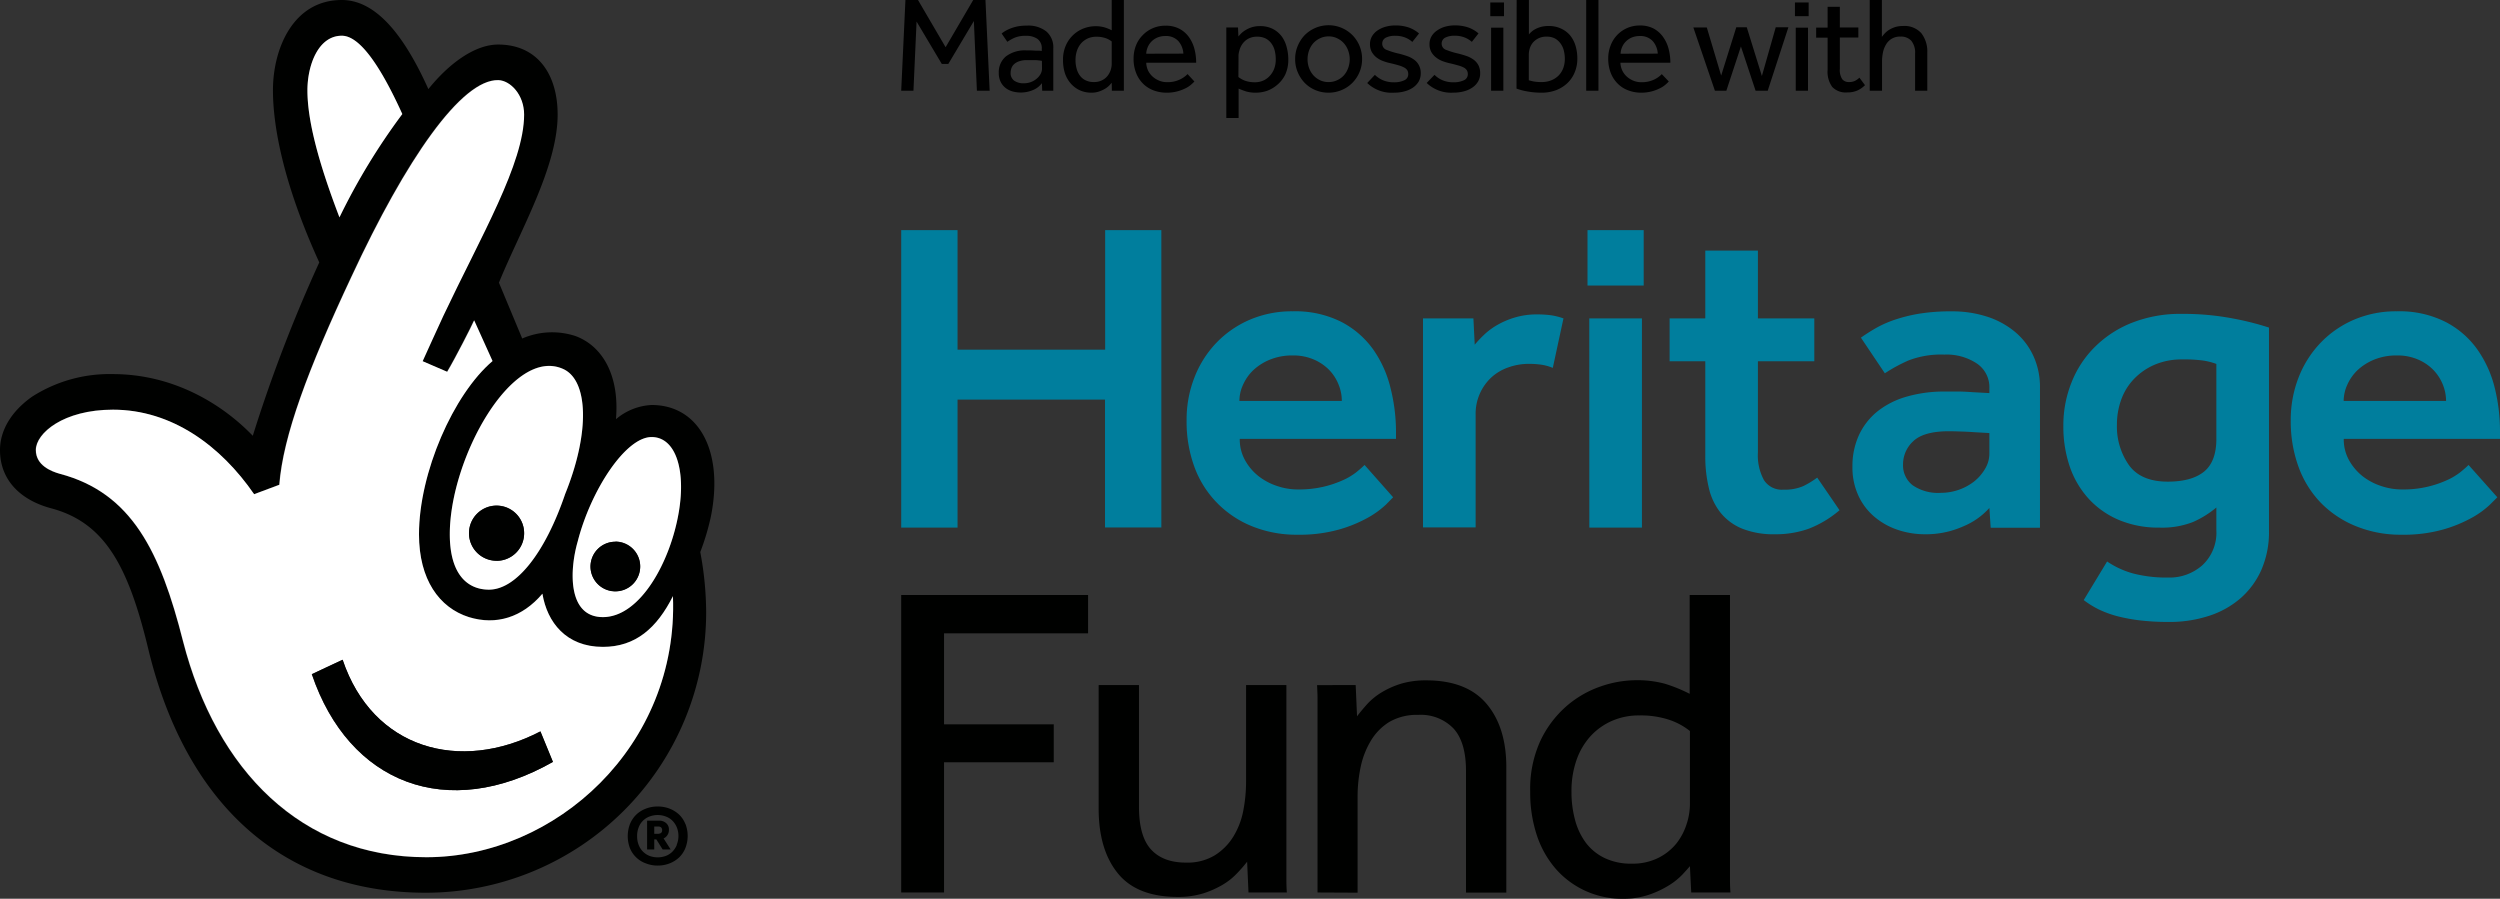
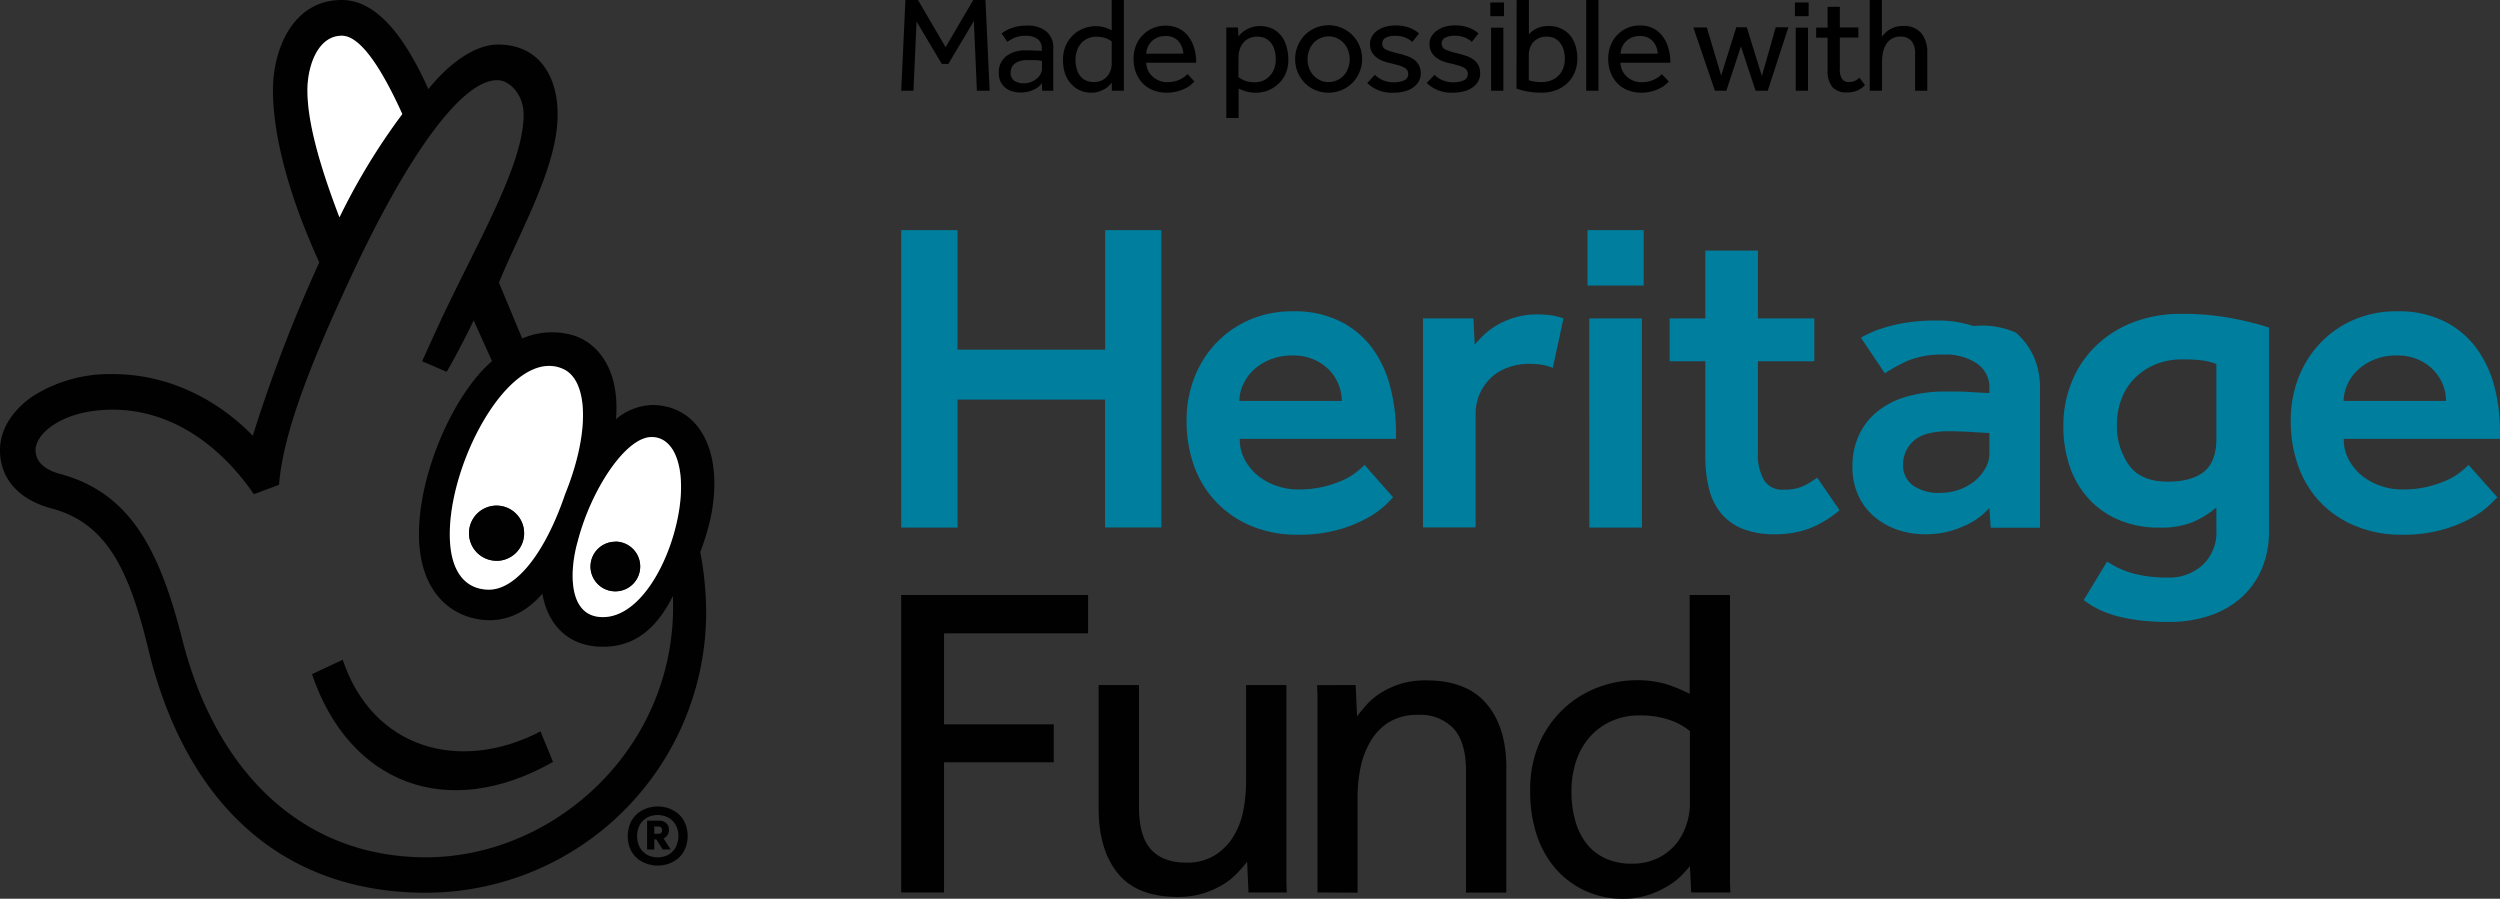
<svg xmlns="http://www.w3.org/2000/svg" id="Layer_1" data-name="Layer 1" viewBox="0 0 496.06 178.33">
  <rect x="0" y="0" width="496.06" height="178.33" fill="#333333" stroke="none" />
  <defs>
    <style>.cls-1{fill:#007e9d;}.cls-2{fill:#000100;}.cls-3{fill:#fff;}</style>
  </defs>
  <path d="M179.66,0h2.49l5.48,9.37L193.11,0h2.43l.83,18h-2.53l-.6-13.83-5.07,8.51h-1.3l-5-8.4L181.25,18h-2.43Z" />
  <path d="M206.74,16.5a4.19,4.19,0,0,1-1.85,1.4,6.2,6.2,0,0,1-2.36.46,6.28,6.28,0,0,1-1.55-.2,4.1,4.1,0,0,1-1.41-.68,3.55,3.55,0,0,1-1-1.21,3.9,3.9,0,0,1-.39-1.83,4.06,4.06,0,0,1,1.41-3.24A6.18,6.18,0,0,1,203.66,10l.92,0,.92.05.76,0,.45.06V9.72a2.28,2.28,0,0,0-.85-2,3.83,3.83,0,0,0-2.3-.61,5.45,5.45,0,0,0-2.27.39,9,9,0,0,0-1.41.8l-1.13-1.65a6.58,6.58,0,0,1,.78-.54,7.84,7.84,0,0,1,1.08-.5A9.24,9.24,0,0,1,202,5.22a10.65,10.65,0,0,1,1.81-.14,5.76,5.76,0,0,1,3.82,1.17A4.14,4.14,0,0,1,209,9.58v7.79c0,.18,0,.39,0,.64H206.8Zm0-4.43L206.3,12l-.72-.07-.86,0-.89,0a4.5,4.5,0,0,0-1.66.25,2.74,2.74,0,0,0-1,.6,2,2,0,0,0-.5.81,3,3,0,0,0-.14.85,1.84,1.84,0,0,0,.7,1.56,3.2,3.2,0,0,0,2,.52,3.69,3.69,0,0,0,1.33-.24,3.74,3.74,0,0,0,1.12-.65,3.22,3.22,0,0,0,.79-.94,2.25,2.25,0,0,0,.29-1.11Z" />
  <path d="M220.59,16.42l-.44.5a4.62,4.62,0,0,1-.83.66,6.09,6.09,0,0,1-1.2.56,4.6,4.6,0,0,1-1.6.25,5.44,5.44,0,0,1-2.22-.46,5.31,5.31,0,0,1-1.78-1.3,6,6,0,0,1-1.18-2,8.33,8.33,0,0,1-.41-2.68,6.92,6.92,0,0,1,.62-3.07,6.35,6.35,0,0,1,3.66-3.31,6.62,6.62,0,0,1,2.12-.37,6.48,6.48,0,0,1,1.76.21,8.53,8.53,0,0,1,1.5.6V0H223V17.24c0,.26,0,.52,0,.77h-2.38Zm0-8.19a4,4,0,0,0-1.24-.67,5.5,5.5,0,0,0-1.84-.27,4.16,4.16,0,0,0-1.63.32,4.1,4.1,0,0,0-1.3.92,4.37,4.37,0,0,0-.86,1.46,5.64,5.64,0,0,0-.31,1.94,6.16,6.16,0,0,0,.22,1.69,3.89,3.89,0,0,0,.66,1.39,2.94,2.94,0,0,0,1.13.93,3.61,3.61,0,0,0,1.64.34,3.45,3.45,0,0,0,1.61-.35,3.24,3.24,0,0,0,1.1-.88,3.71,3.71,0,0,0,.62-1.16,4,4,0,0,0,.2-1.17Z" />
  <path d="M237,16.17c-.15.16-.37.37-.65.62a5,5,0,0,1-1.12.73,8.19,8.19,0,0,1-1.62.61,8,8,0,0,1-2.12.26,7.26,7.26,0,0,1-2.68-.49,5.83,5.83,0,0,1-2.08-1.38,6.11,6.11,0,0,1-1.33-2.13,7.56,7.56,0,0,1-.47-2.75,7.08,7.08,0,0,1,.46-2.58A6,6,0,0,1,226.72,7a6.14,6.14,0,0,1,4.51-1.9A5.74,5.74,0,0,1,234,5.7a5.49,5.49,0,0,1,1.9,1.64A7.16,7.16,0,0,1,237,9.69a10.87,10.87,0,0,1,.35,2.76h-9.91a4,4,0,0,0,.36,1.54,4,4,0,0,0,.91,1.21A4.45,4.45,0,0,0,230,16a3.94,3.94,0,0,0,1.53.3,5.57,5.57,0,0,0,2.62-.54,5.21,5.21,0,0,0,1.49-1.06Zm-2.19-5.53a4.11,4.11,0,0,0-1-2.49,3.29,3.29,0,0,0-2.59-1,4,4,0,0,0-1.55.29,3.76,3.76,0,0,0-1.18.79,3.55,3.55,0,0,0-.75,1.12,3.73,3.73,0,0,0-.3,1.31Z" />
  <path d="M243.33,23.41V6.25c0-.17,0-.44,0-.8h2.32l.08,1.79a7.81,7.81,0,0,1,.54-.6,4.94,4.94,0,0,1,.88-.67,5.84,5.84,0,0,1,1.23-.56A5.32,5.32,0,0,1,250,5.18a5.51,5.51,0,0,1,2.52.54,5.14,5.14,0,0,1,1.77,1.46,6.13,6.13,0,0,1,1,2.11,9.33,9.33,0,0,1,.34,2.51,7,7,0,0,1-.58,2.94,6.11,6.11,0,0,1-1.51,2A6.52,6.52,0,0,1,251.47,18a7,7,0,0,1-2.26.39,6.7,6.7,0,0,1-2-.26c-.51-.17-1-.36-1.44-.55v5.83Zm2.4-8.13A4.81,4.81,0,0,0,247,16a5.65,5.65,0,0,0,2,.32,4,4,0,0,0,1.68-.34A3.83,3.83,0,0,0,252,15a4.33,4.33,0,0,0,.85-1.42,5.08,5.08,0,0,0,.29-1.78,6.9,6.9,0,0,0-.2-1.73,4,4,0,0,0-.65-1.43,3.31,3.31,0,0,0-1.14-1,3.78,3.78,0,0,0-1.73-.36,3.5,3.5,0,0,0-2.22.72,3.79,3.79,0,0,0-1.29,2.09,3.48,3.48,0,0,0-.16.93c0,.33,0,.68,0,1Z" />
  <path d="M263.63,18.39a6.66,6.66,0,0,1-2.67-.53,6.44,6.44,0,0,1-2.1-1.44,7,7,0,0,1-1.37-2.12,6.52,6.52,0,0,1-.5-2.58,6.52,6.52,0,0,1,.5-2.58A6.84,6.84,0,0,1,258.86,7a6.68,6.68,0,0,1,9.52,0,6.68,6.68,0,0,1,1.89,4.7,6.52,6.52,0,0,1-.5,2.58,6.66,6.66,0,0,1-1.39,2.12,6.44,6.44,0,0,1-2.1,1.44A6.64,6.64,0,0,1,263.63,18.39Zm0-2.11a3.85,3.85,0,0,0,1.75-.39,4,4,0,0,0,1.33-1,4.51,4.51,0,0,0,.82-1.45,5.18,5.18,0,0,0,.29-1.69,5,5,0,0,0-.29-1.66,4.47,4.47,0,0,0-.84-1.47,4.06,4.06,0,0,0-1.32-1,3.78,3.78,0,0,0-1.74-.4,3.85,3.85,0,0,0-1.75.4,4.11,4.11,0,0,0-1.33,1,4.55,4.55,0,0,0-.82,1.46,5.12,5.12,0,0,0-.28,1.69,5,5,0,0,0,.28,1.67,4.52,4.52,0,0,0,.84,1.46,4.2,4.2,0,0,0,1.32,1A3.78,3.78,0,0,0,263.63,16.28Z" />
  <path d="M272.81,14.85a5.11,5.11,0,0,0,1.62,1.08,5.52,5.52,0,0,0,2.19.4,4.63,4.63,0,0,0,2-.39,1.29,1.29,0,0,0,.81-1.23,1.58,1.58,0,0,0-.17-.74,1.62,1.62,0,0,0-.6-.55,5.51,5.51,0,0,0-1.11-.45c-.45-.13-1-.28-1.71-.44a10.36,10.36,0,0,1-1.44-.43,4.77,4.77,0,0,1-1.29-.72,3.67,3.67,0,0,1-.92-1.08,3.15,3.15,0,0,1-.35-1.53,3,3,0,0,1,.42-1.6A3.64,3.64,0,0,1,273.4,6,5.29,5.29,0,0,1,275,5.29a6.91,6.91,0,0,1,1.83-.24,8,8,0,0,1,2.74.42,6.47,6.47,0,0,1,2,1.17l-1.33,1.68a4.76,4.76,0,0,0-1.41-.87,5.28,5.28,0,0,0-2-.35,4,4,0,0,0-1.86.38,1.3,1.3,0,0,0-.7,1.24,1.28,1.28,0,0,0,.93,1.2,15.12,15.12,0,0,0,2.44.74c.6.15,1.15.32,1.66.5a5.1,5.1,0,0,1,1.35.73,3.15,3.15,0,0,1,.92,1.1,3.27,3.27,0,0,1,.34,1.56,3.2,3.2,0,0,1-.43,1.66,3.79,3.79,0,0,1-1.16,1.2,5.32,5.32,0,0,1-1.68.73,7.55,7.55,0,0,1-2,.25,7,7,0,0,1-5.35-1.92Z" />
  <path d="M284.64,14.85a5.06,5.06,0,0,0,1.61,1.08,5.52,5.52,0,0,0,2.19.4,4.68,4.68,0,0,0,2-.39,1.29,1.29,0,0,0,.81-1.23,1.47,1.47,0,0,0-.18-.74,1.58,1.58,0,0,0-.59-.55A5.51,5.51,0,0,0,289.4,13c-.46-.13-1-.28-1.71-.44a10.91,10.91,0,0,1-1.45-.43,4.71,4.71,0,0,1-1.28-.72A3.67,3.67,0,0,1,284,10.3a3.15,3.15,0,0,1-.35-1.53,3,3,0,0,1,.42-1.6A3.64,3.64,0,0,1,285.23,6a5.18,5.18,0,0,1,1.58-.72,6.83,6.83,0,0,1,1.82-.24,8,8,0,0,1,2.74.42,6.25,6.25,0,0,1,2,1.17l-1.32,1.68a4.81,4.81,0,0,0-1.42-.87,5.23,5.23,0,0,0-2-.35,4,4,0,0,0-1.87.38,1.32,1.32,0,0,0-.7,1.24,1.28,1.28,0,0,0,.93,1.2,15.61,15.61,0,0,0,2.45.74c.59.15,1.15.32,1.66.5a5.44,5.44,0,0,1,1.35.73,3.26,3.26,0,0,1,.92,1.1,3.39,3.39,0,0,1,.33,1.56,3.11,3.11,0,0,1-.43,1.66,3.69,3.69,0,0,1-1.16,1.2,5.17,5.17,0,0,1-1.67.73,7.55,7.55,0,0,1-2,.25,7,7,0,0,1-5.35-1.92Z" />
  <path d="M295.71.49h2.72V3.21h-2.72Zm.16,5h2.43V18h-2.43Z" />
  <path d="M300.94,0h2.43V6.83a4.37,4.37,0,0,1,.53-.54,4,4,0,0,1,.82-.55,5.44,5.44,0,0,1,1.12-.42,5.71,5.71,0,0,1,1.42-.16,5.65,5.65,0,0,1,2.47.5A5.2,5.2,0,0,1,311.53,7a6,6,0,0,1,1.09,2.07,8.71,8.71,0,0,1,.36,2.54,7,7,0,0,1-.51,2.72A6.22,6.22,0,0,1,311,16.5a6.85,6.85,0,0,1-2.23,1.39,8,8,0,0,1-2.86.5,15.08,15.08,0,0,1-2.86-.25,11.79,11.79,0,0,1-2.14-.56Zm2.41,15.93c.25.07.56.15.93.23a8.25,8.25,0,0,0,1.63.12,4.93,4.93,0,0,0,1.89-.34,4.32,4.32,0,0,0,1.45-.94,4.24,4.24,0,0,0,.93-1.46,5.28,5.28,0,0,0,.32-1.85,6.92,6.92,0,0,0-.2-1.66,4,4,0,0,0-.65-1.4,3.41,3.41,0,0,0-1.12-1,3.47,3.47,0,0,0-1.65-.36,3.44,3.44,0,0,0-2.66,1.12,3.4,3.4,0,0,0-.66,1.16,4.49,4.49,0,0,0-.21,1.36Z" />
  <path d="M314.74,0h2.43V18h-2.43Z" />
  <path d="M331.13,16.17a8.38,8.38,0,0,1-.65.62,5,5,0,0,1-1.12.73,8.19,8.19,0,0,1-1.62.61,8,8,0,0,1-2.12.26A7.21,7.21,0,0,1,323,17.9a5.74,5.74,0,0,1-2.08-1.38,6.13,6.13,0,0,1-1.34-2.13,7.78,7.78,0,0,1-.47-2.75,7.08,7.08,0,0,1,.46-2.58,6.11,6.11,0,0,1,5.8-4,5.74,5.74,0,0,1,2.78.62A5.53,5.53,0,0,1,330,7.34a7.14,7.14,0,0,1,1.09,2.35,10.87,10.87,0,0,1,.35,2.76h-9.91a3.86,3.86,0,0,0,1.27,2.75,4.45,4.45,0,0,0,1.3.81,4,4,0,0,0,1.54.3,5.63,5.63,0,0,0,2.62-.54,5.28,5.28,0,0,0,1.48-1.06Zm-2.19-5.53a4.1,4.1,0,0,0-1-2.49,3.33,3.33,0,0,0-2.6-1,4,4,0,0,0-1.55.29,3.6,3.6,0,0,0-1.17.79,3.42,3.42,0,0,0-.76,1.12,3.73,3.73,0,0,0-.3,1.31Z" />
  <path d="M336,5.45h2.67L341.52,15l3-9.59h2.08l3,9.67,2.75-9.67h2.51L350.76,18h-2.41l-2.91-8.78L342.55,18h-2.27Z" />
  <path d="M356.16.49h2.72V3.21h-2.72Zm.16,5h2.43V18h-2.43Z" />
  <path d="M362.64,7.48h-2.27v-2h2.27V1.35h2.43v4.1h3.67v2h-3.67v6.18a3.33,3.33,0,0,0,.47,2.08,1.63,1.63,0,0,0,1.34.57,2.67,2.67,0,0,0,1.16-.22,3.43,3.43,0,0,0,.91-.65l1.11,1.49A5.1,5.1,0,0,1,368.45,18a5,5,0,0,1-1.95.34,3.67,3.67,0,0,1-2.93-1.08,5.09,5.09,0,0,1-.93-3.38Z" />
  <path d="M371,0h2.41V7.32c.16-.22.36-.45.59-.71a4.43,4.43,0,0,1,.86-.7,5.94,5.94,0,0,1,1.19-.54,5.17,5.17,0,0,1,1.54-.21,4.47,4.47,0,0,1,3.65,1.43,5.91,5.91,0,0,1,1.18,3.89V18H380V10.66a3.74,3.74,0,0,0-.75-2.57,2.77,2.77,0,0,0-2.14-.83,3.13,3.13,0,0,0-2.87,1.56,5,5,0,0,0-.61,1.56,8.94,8.94,0,0,0-.19,1.8V18H371Z" />
  <path class="cls-1" d="M178.82,45.66H190V69.38h29.29V45.66h11.15v59H219.26V79.29H190v25.4H178.82Z" />
  <path class="cls-1" d="M276.43,98.67,275,100.13a18.16,18.16,0,0,1-3.45,2.52,26.78,26.78,0,0,1-5.75,2.39,29,29,0,0,1-8.37,1.06,23.41,23.41,0,0,1-9-1.68,20.31,20.31,0,0,1-6.95-4.65A20,20,0,0,1,237,92.65a26,26,0,0,1-1.55-9.2A23,23,0,0,1,237,74.91a20.8,20.8,0,0,1,4.33-6.86,20.22,20.22,0,0,1,6.64-4.6,21.13,21.13,0,0,1,8.54-1.68,20.33,20.33,0,0,1,9.6,2.08,17.87,17.87,0,0,1,6.33,5.44,22.46,22.46,0,0,1,3.45,7.61A35.49,35.49,0,0,1,277,85.57v1.51H246a8.45,8.45,0,0,0,1,4.15,10.47,10.47,0,0,0,2.65,3.19,12,12,0,0,0,3.72,2,12.68,12.68,0,0,0,4.11.7,21.69,21.69,0,0,0,5.27-.57,21.46,21.46,0,0,0,3.85-1.33,12.49,12.49,0,0,0,2.61-1.59c.68-.56,1.19-1,1.55-1.37ZM266.25,79.55a8.56,8.56,0,0,0-.62-3.18,8.91,8.91,0,0,0-1.81-2.88,9.48,9.48,0,0,0-3.05-2.12,10.23,10.23,0,0,0-4.25-.84,11.66,11.66,0,0,0-4.56.84,10.82,10.82,0,0,0-3.32,2.12,9.27,9.27,0,0,0-2,2.88,7.64,7.64,0,0,0-.71,3.18Z" />
  <path class="cls-1" d="M282.36,63.18h10l.26,5.22a21.84,21.84,0,0,1,1.82-1.94,13.45,13.45,0,0,1,2.61-1.95,16.51,16.51,0,0,1,3.49-1.5,15.15,15.15,0,0,1,4.56-.62,19.91,19.91,0,0,1,2.7.17,13.15,13.15,0,0,1,2.43.62L308.11,73a9.4,9.4,0,0,0-2.17-.62,16.52,16.52,0,0,0-2.61-.18,11.9,11.9,0,0,0-4.07.71,9.66,9.66,0,0,0-3.36,2,9.84,9.84,0,0,0-3.1,7.35v22.39H282.36Z" />
  <path class="cls-1" d="M315,45.66h11.15v11H315Zm.35,17.52h10.45v41.51H315.36Z" />
  <path class="cls-1" d="M338.37,71.68h-7.08v-8.5h7.08V49.73h10.44V63.18H360v8.5H348.81V89.82a10.23,10.23,0,0,0,1.2,5.44,4.2,4.2,0,0,0,3.85,1.9,9.21,9.21,0,0,0,3.94-.7,17.63,17.63,0,0,0,2.78-1.69l4.43,6.47a21.23,21.23,0,0,1-6.11,3.67,19.53,19.53,0,0,1-6.72,1.1,16.93,16.93,0,0,1-6.46-1.1,10.73,10.73,0,0,1-4.3-3.15,12.39,12.39,0,0,1-2.34-4.91,26.46,26.46,0,0,1-.71-6.32Z" />
-   <path class="cls-1" d="M394.74,100.79a14.26,14.26,0,0,1-5.13,3.63,18.19,18.19,0,0,1-7.7,1.59,16.84,16.84,0,0,1-5.09-.79,14.15,14.15,0,0,1-4.6-2.44,12.07,12.07,0,0,1-3.36-4.2,13.25,13.25,0,0,1-1.29-6,14.63,14.63,0,0,1,1.33-6.33,13.2,13.2,0,0,1,3.72-4.69,16.6,16.6,0,0,1,5.75-2.87,26.63,26.63,0,0,1,7.43-1c.83,0,1.74,0,2.75,0s2,.07,2.92.13l3.27.18v-1a5.66,5.66,0,0,0-2.48-4.87,10.85,10.85,0,0,0-6.46-1.77,18,18,0,0,0-7.08,1.15A31.51,31.51,0,0,0,374,74.07L369.25,67c.83-.59,1.77-1.2,2.84-1.82a21.79,21.79,0,0,1,3.71-1.68,31.6,31.6,0,0,1,4.91-1.24,38.83,38.83,0,0,1,6.51-.48,22.36,22.36,0,0,1,7.21,1.1A16.52,16.52,0,0,1,400,66a13.6,13.6,0,0,1,3.54,4.78,14.7,14.7,0,0,1,1.24,6.06v27.88H395Zm0-14.86-3.1-.18c-.82-.06-1.69-.1-2.61-.13s-1.69-.05-2.34-.05q-5,0-7.08,2a6.21,6.21,0,0,0-2,4.56,5,5,0,0,0,1.91,4.16,8.93,8.93,0,0,0,5.62,1.5,10.77,10.77,0,0,0,6.63-2.3A9.09,9.09,0,0,0,393.9,93a5.83,5.83,0,0,0,.84-3Z" />
+   <path class="cls-1" d="M394.74,100.79a14.26,14.26,0,0,1-5.13,3.63,18.19,18.19,0,0,1-7.7,1.59,16.84,16.84,0,0,1-5.09-.79,14.15,14.15,0,0,1-4.6-2.44,12.07,12.07,0,0,1-3.36-4.2,13.25,13.25,0,0,1-1.29-6,14.63,14.63,0,0,1,1.33-6.33,13.2,13.2,0,0,1,3.72-4.69,16.6,16.6,0,0,1,5.75-2.87,26.63,26.63,0,0,1,7.43-1c.83,0,1.74,0,2.75,0s2,.07,2.92.13l3.27.18v-1a5.66,5.66,0,0,0-2.48-4.87,10.85,10.85,0,0,0-6.46-1.77,18,18,0,0,0-7.08,1.15A31.51,31.51,0,0,0,374,74.07L369.25,67a21.79,21.79,0,0,1,3.71-1.68,31.6,31.6,0,0,1,4.91-1.24,38.83,38.83,0,0,1,6.51-.48,22.36,22.36,0,0,1,7.21,1.1A16.52,16.52,0,0,1,400,66a13.6,13.6,0,0,1,3.54,4.78,14.7,14.7,0,0,1,1.24,6.06v27.88H395Zm0-14.86-3.1-.18c-.82-.06-1.69-.1-2.61-.13s-1.69-.05-2.34-.05q-5,0-7.08,2a6.21,6.21,0,0,0-2,4.56,5,5,0,0,0,1.91,4.16,8.93,8.93,0,0,0,5.62,1.5,10.77,10.77,0,0,0,6.63-2.3A9.09,9.09,0,0,0,393.9,93a5.83,5.83,0,0,0,.84-3Z" />
  <path class="cls-1" d="M418.1,111.41a17.2,17.2,0,0,0,5.36,2.43,26.46,26.46,0,0,0,6.76.76,9.8,9.8,0,0,0,6.82-2.48,8.81,8.81,0,0,0,2.74-6.9V100.7a19.35,19.35,0,0,1-4.64,2.88,16.81,16.81,0,0,1-6.68,1.11,20.15,20.15,0,0,1-8-1.51,17.22,17.22,0,0,1-6-4.2,18.23,18.23,0,0,1-3.76-6.37,24.57,24.57,0,0,1-1.28-8.1,22.82,22.82,0,0,1,1.64-8.67,20.43,20.43,0,0,1,4.69-7.08A21.74,21.74,0,0,1,423.15,64a26.11,26.11,0,0,1,9.73-1.72,52.36,52.36,0,0,1,10,.88A56.31,56.31,0,0,1,450.22,65v40.35a18.72,18.72,0,0,1-1.5,7.7,16.12,16.12,0,0,1-4.16,5.67,18,18,0,0,1-6.28,3.49,25,25,0,0,1-7.88,1.2,49.33,49.33,0,0,1-5.79-.31,34.89,34.89,0,0,1-4.52-.84,21.2,21.2,0,0,1-3.63-1.33,18.4,18.4,0,0,1-3-1.86Zm21.68-39.2a13.74,13.74,0,0,0-2.56-.66,27.46,27.46,0,0,0-4.16-.23,13.58,13.58,0,0,0-5.58,1.07,12.49,12.49,0,0,0-4.07,2.83,11.59,11.59,0,0,0-2.52,4.11,14.48,14.48,0,0,0-.84,4.91,13.32,13.32,0,0,0,2.39,8.06q2.38,3.27,7.7,3.27c3.18,0,5.59-.68,7.21-2s2.43-3.51,2.43-6.46Z" />
  <path class="cls-1" d="M495.53,98.67c-.17.18-.66.66-1.46,1.46a17.53,17.53,0,0,1-3.45,2.52,26.78,26.78,0,0,1-5.75,2.39,28.91,28.91,0,0,1-8.36,1.06,23.43,23.43,0,0,1-9-1.68,20.41,20.41,0,0,1-7-4.65,20.14,20.14,0,0,1-4.42-7.12,26.23,26.23,0,0,1-1.55-9.2,23.15,23.15,0,0,1,1.55-8.54,20.82,20.82,0,0,1,4.34-6.86,20.18,20.18,0,0,1,6.63-4.6,21.13,21.13,0,0,1,8.54-1.68,20.27,20.27,0,0,1,9.6,2.08,17.7,17.7,0,0,1,6.33,5.44A22.46,22.46,0,0,1,495,76.9a35.49,35.49,0,0,1,1.06,8.67v1.51h-31a8.45,8.45,0,0,0,1,4.15,10.61,10.61,0,0,0,2.65,3.19,12,12,0,0,0,3.72,2,12.77,12.77,0,0,0,4.11.7,20.89,20.89,0,0,0,9.12-1.9,12.49,12.49,0,0,0,2.61-1.59c.68-.56,1.19-1,1.55-1.37ZM485.36,79.55a8.77,8.77,0,0,0-.62-3.18,9.12,9.12,0,0,0-1.82-2.88,9.37,9.37,0,0,0-3.05-2.12,10.23,10.23,0,0,0-4.25-.84,11.66,11.66,0,0,0-4.56.84,10.77,10.77,0,0,0-3.31,2.12,9.14,9.14,0,0,0-2,2.88,7.8,7.8,0,0,0-.71,3.18Z" />
  <path class="cls-2" d="M178.82,118.06H215.9v7.61H187.32v18.06h21.77v7.52H187.32v25.84h-8.5Z" />
  <path class="cls-2" d="M218,135.94h8V160.1q0,5.84,2.39,8.45t6.91,2.61a10.47,10.47,0,0,0,5.7-1.42,11.42,11.42,0,0,0,3.68-3.67,15.3,15.3,0,0,0,2-5.13,30.24,30.24,0,0,0,.57-5.89V135.94h8v38.63q0,1.27.09,2.52h-7.61l-.27-6.11a27,27,0,0,1-2,2.3,12.83,12.83,0,0,1-2.83,2.26,18.62,18.62,0,0,1-3.89,1.73,16.66,16.66,0,0,1-5.05.7q-8.05,0-11.85-4.64T218,160.63Z" />
  <path class="cls-2" d="M261.43,177.09V138.55q0-.84-.09-2.61H269l.27,6.19c.53-.7,1.18-1.48,1.94-2.34a13.17,13.17,0,0,1,2.84-2.35,17.4,17.4,0,0,1,3.93-1.77A17.07,17.07,0,0,1,283,135q8.06,0,12,4.69t3.89,12.74v24.69h-8V153c0-3.84-.83-6.65-2.48-8.45a9,9,0,0,0-7-2.7,10.82,10.82,0,0,0-5.75,1.41A11,11,0,0,0,272,147a16.68,16.68,0,0,0-2,5.13,28.08,28.08,0,0,0-.62,5.88v19.12Z" />
  <path class="cls-2" d="M335.32,171.87c-.3.35-.78.9-1.46,1.63a13.37,13.37,0,0,1-2.7,2.17,19.24,19.24,0,0,1-3.94,1.86,15.81,15.81,0,0,1-5.26.8,17.43,17.43,0,0,1-13.1-5.75A19.47,19.47,0,0,1,305,165.9a26.83,26.83,0,0,1-1.37-8.81,22.87,22.87,0,0,1,2-10.05,21,21,0,0,1,5.17-6.9,20.56,20.56,0,0,1,6.82-3.94,21.83,21.83,0,0,1,6.94-1.23,21,21,0,0,1,5.8.7,30.55,30.55,0,0,1,4.91,2V118.06h8v56.51q0,1.27.09,2.52h-7.78Zm0-26.82a13.38,13.38,0,0,0-4.07-2.21,18,18,0,0,0-6-.88,13.2,13.2,0,0,0-5.35,1.06,12.62,12.62,0,0,0-4.25,3,13.72,13.72,0,0,0-2.83,4.78,18.71,18.71,0,0,0-1,6.37,21.16,21.16,0,0,0,.71,5.53,13.2,13.2,0,0,0,2.17,4.56,10.24,10.24,0,0,0,3.71,3,12,12,0,0,0,5.36,1.11,11.37,11.37,0,0,0,5.31-1.16,10.83,10.83,0,0,0,3.58-2.87,12.1,12.1,0,0,0,2-3.81,12.71,12.71,0,0,0,.66-3.85Z" />
  <path class="cls-2" d="M129.29,80.36a11.81,11.81,0,0,0-7.07,2.82c.71-8.25-2.35-14.36-8-16.49a14.87,14.87,0,0,0-10.6.48L99,56.09c4.23-10.37,11.65-23,11.65-33.35,0-8-4-13.9-11.81-13.9C94.14,8.84,89,12.7,85,17.68,79.6,5.67,73.94,0,67.82,0c-9.65,0-13.66,9.66-13.66,17.9,0,6.83,1.88,18.14,9.19,34.17A293.88,293.88,0,0,0,50.16,86.47c-5.88-6.11-15.54-12.24-27.79-12.24a28.45,28.45,0,0,0-16,4.48C2.35,81.54,0,85.3,0,89.31c0,5.89,4,9.9,10.12,11.54,10.6,2.82,15.31,11.31,19.32,28,7.3,30.16,26.14,48.29,55.1,48.29a55.68,55.68,0,0,0,55.58-55.6,65.66,65.66,0,0,0-1.17-12,48.29,48.29,0,0,0,2.11-7.06C143.65,89.54,138.71,80.36,129.29,80.36ZM84.54,170.11c-24.72,0-41.68-17.19-48.28-42.88C31.79,109.56,26.14,97.79,11.77,94c-1.65-.47-4.71-1.65-4.71-4.71,0-3.31,5.42-8,15.31-8,11.73,0,21.44,7.2,28,16.77l5-1.87c.75-9.65,5.66-22.85,14.28-41.28,10.83-23.32,21.84-39.21,29.15-39,2.33.07,5.1,2.83,5.1,6.84,0,9.66-8.51,24.12-16,39.88-.75,1.58-4.14,9.05-4.14,9.05l4.87,2.1c1.6-2.68,4.9-9.13,5.35-10.21l3.65,8.08C90,78.24,83.13,93.78,83.13,106c0,9,4,14.55,9.89,16.42,5.41,1.67,10.6.08,14.6-4.64.95,5.66,4.71,10.55,12,10.55,6.46,0,10.7-3.71,13.9-10.07C134.7,148,110.21,170.11,84.54,170.11ZM67.82,7.09q5,0,12,15.54a126.72,126.72,0,0,0-12.48,20.5C63.11,32.06,61,23.82,61,17.92,61,13,63.11,7.09,67.82,7.09ZM112.15,98c-4,11.79-9.76,19-15.13,19-4.24,0-7.77-3-7.77-11,0-15.07,12.39-37.46,22.55-32.77C116.72,75.54,117.1,85.78,112.15,98Zm17.14-11.3c4.71,0,6.83,6.36,5.41,14.83-1.65,9.9-7.66,20.9-15.07,20.9-7.06,0-6.64-9.35-5-15C117.22,97.31,124.11,86.72,129.29,86.72Z" />
-   <path class="cls-3" d="M133.53,118.29c-3.2,6.36-7.44,10.07-13.9,10.07-7.3,0-11.06-4.89-12-10.55-4,4.72-9.19,6.31-14.6,4.64-5.89-1.87-9.89-7.47-9.89-16.42,0-12.25,6.83-27.79,14.6-34.39l-3.65-8.08c-.45,1.08-3.75,7.53-5.35,10.21l-4.87-2.1S87.25,64.2,88,62.62c7.45-15.76,16-30.22,16-39.88,0-4-2.77-6.77-5.1-6.84-7.31-.2-18.32,15.69-29.15,39C61.09,73.34,56.18,86.54,55.43,96.19l-5,1.87c-6.59-9.57-16.3-16.77-28-16.77-9.89,0-15.31,4.71-15.31,8,0,3.06,3.06,4.24,4.71,4.71,14.37,3.77,20,15.54,24.49,33.21,6.6,25.69,23.56,42.88,48.28,42.88C110.21,170.11,134.7,148,133.53,118.29ZM61.85,133.77l6.1-2.86c6,17.69,23.27,22.54,39.25,14.22l2.48,6.05C88.71,163.09,69.21,155.49,61.85,133.77Z" />
  <path class="cls-3" d="M79.83,22.63q-7.06-15.54-12-15.54C63.11,7.09,61,13,61,17.92c0,5.9,2.12,14.14,6.36,25.21A126.72,126.72,0,0,1,79.83,22.63Z" />
  <path class="cls-3" d="M89.25,106c0,8,3.53,11,7.77,11,5.37,0,11.13-7.23,15.13-19,4.95-12.24,4.57-22.48-.35-24.76C101.64,68.57,89.25,91,89.25,106Zm9.25,5.25A5.47,5.47,0,1,1,104,105.8,5.47,5.47,0,0,1,98.5,111.28Z" />
  <path class="cls-3" d="M119.63,122.45c7.41,0,13.42-11,15.07-20.9,1.42-8.47-.7-14.83-5.41-14.83-5.18,0-12.07,10.59-14.66,20.72C113,113.1,112.57,122.45,119.63,122.45Zm2.46-15a4.93,4.93,0,1,1-4.92,4.93A4.93,4.93,0,0,1,122.09,107.5Z" />
  <path class="cls-2" d="M98.5,100.34A5.47,5.47,0,1,0,104,105.8,5.47,5.47,0,0,0,98.5,100.34Z" />
  <path class="cls-2" d="M68,130.91l-6.1,2.86c7.36,21.72,26.86,29.32,47.83,17.41l-2.48-6.05C91.22,153.45,73.94,148.6,68,130.91Z" />
  <path class="cls-2" d="M122.09,117.35a4.93,4.93,0,1,0-4.92-4.92A4.92,4.92,0,0,0,122.09,117.35Z" />
  <path class="cls-2" d="M131.67,166.36a1.7,1.7,0,0,0,.76-.65,1.82,1.82,0,0,0,.3-1.09,1.62,1.62,0,0,0-.55-1.29,2,2,0,0,0-1.4-.49H128.4v5.71h1.42v-2h.41l1.25,2h1.59Zm-.53-1.06a1.41,1.41,0,0,1-.75.15h-.57V164h.8a.86.86,0,0,1,.55.17.68.68,0,0,1,.21.56A.65.65,0,0,1,131.14,165.3Z" />
  <path class="cls-2" d="M136,163.51a5.4,5.4,0,0,0-1.23-1.86,6,6,0,0,0-1.89-1.19,6.37,6.37,0,0,0-2.38-.43,6.31,6.31,0,0,0-2.36.43,5.68,5.68,0,0,0-1.9,1.19,5.57,5.57,0,0,0-1.24,1.86,6.77,6.77,0,0,0,0,4.8,5.35,5.35,0,0,0,3.14,3,6.31,6.31,0,0,0,2.36.44,6.38,6.38,0,0,0,2.38-.44,5.78,5.78,0,0,0,1.89-1.19,5.35,5.35,0,0,0,1.23-1.85,6.62,6.62,0,0,0,0-4.8Zm-1.69,4.12a4.29,4.29,0,0,1-.86,1.33,3.74,3.74,0,0,1-1.3.86,4.69,4.69,0,0,1-3.3,0,3.89,3.89,0,0,1-1.29-.86,3.76,3.76,0,0,1-.84-1.33,4.49,4.49,0,0,1-.3-1.71,4.57,4.57,0,0,1,.3-1.72,3.59,3.59,0,0,1,.84-1.33,3.69,3.69,0,0,1,1.29-.84,4.55,4.55,0,0,1,3.3,0,3.56,3.56,0,0,1,1.3.84,4.07,4.07,0,0,1,.86,1.33,4.58,4.58,0,0,1,.31,1.72A4.49,4.49,0,0,1,134.27,167.63Z" />
</svg>